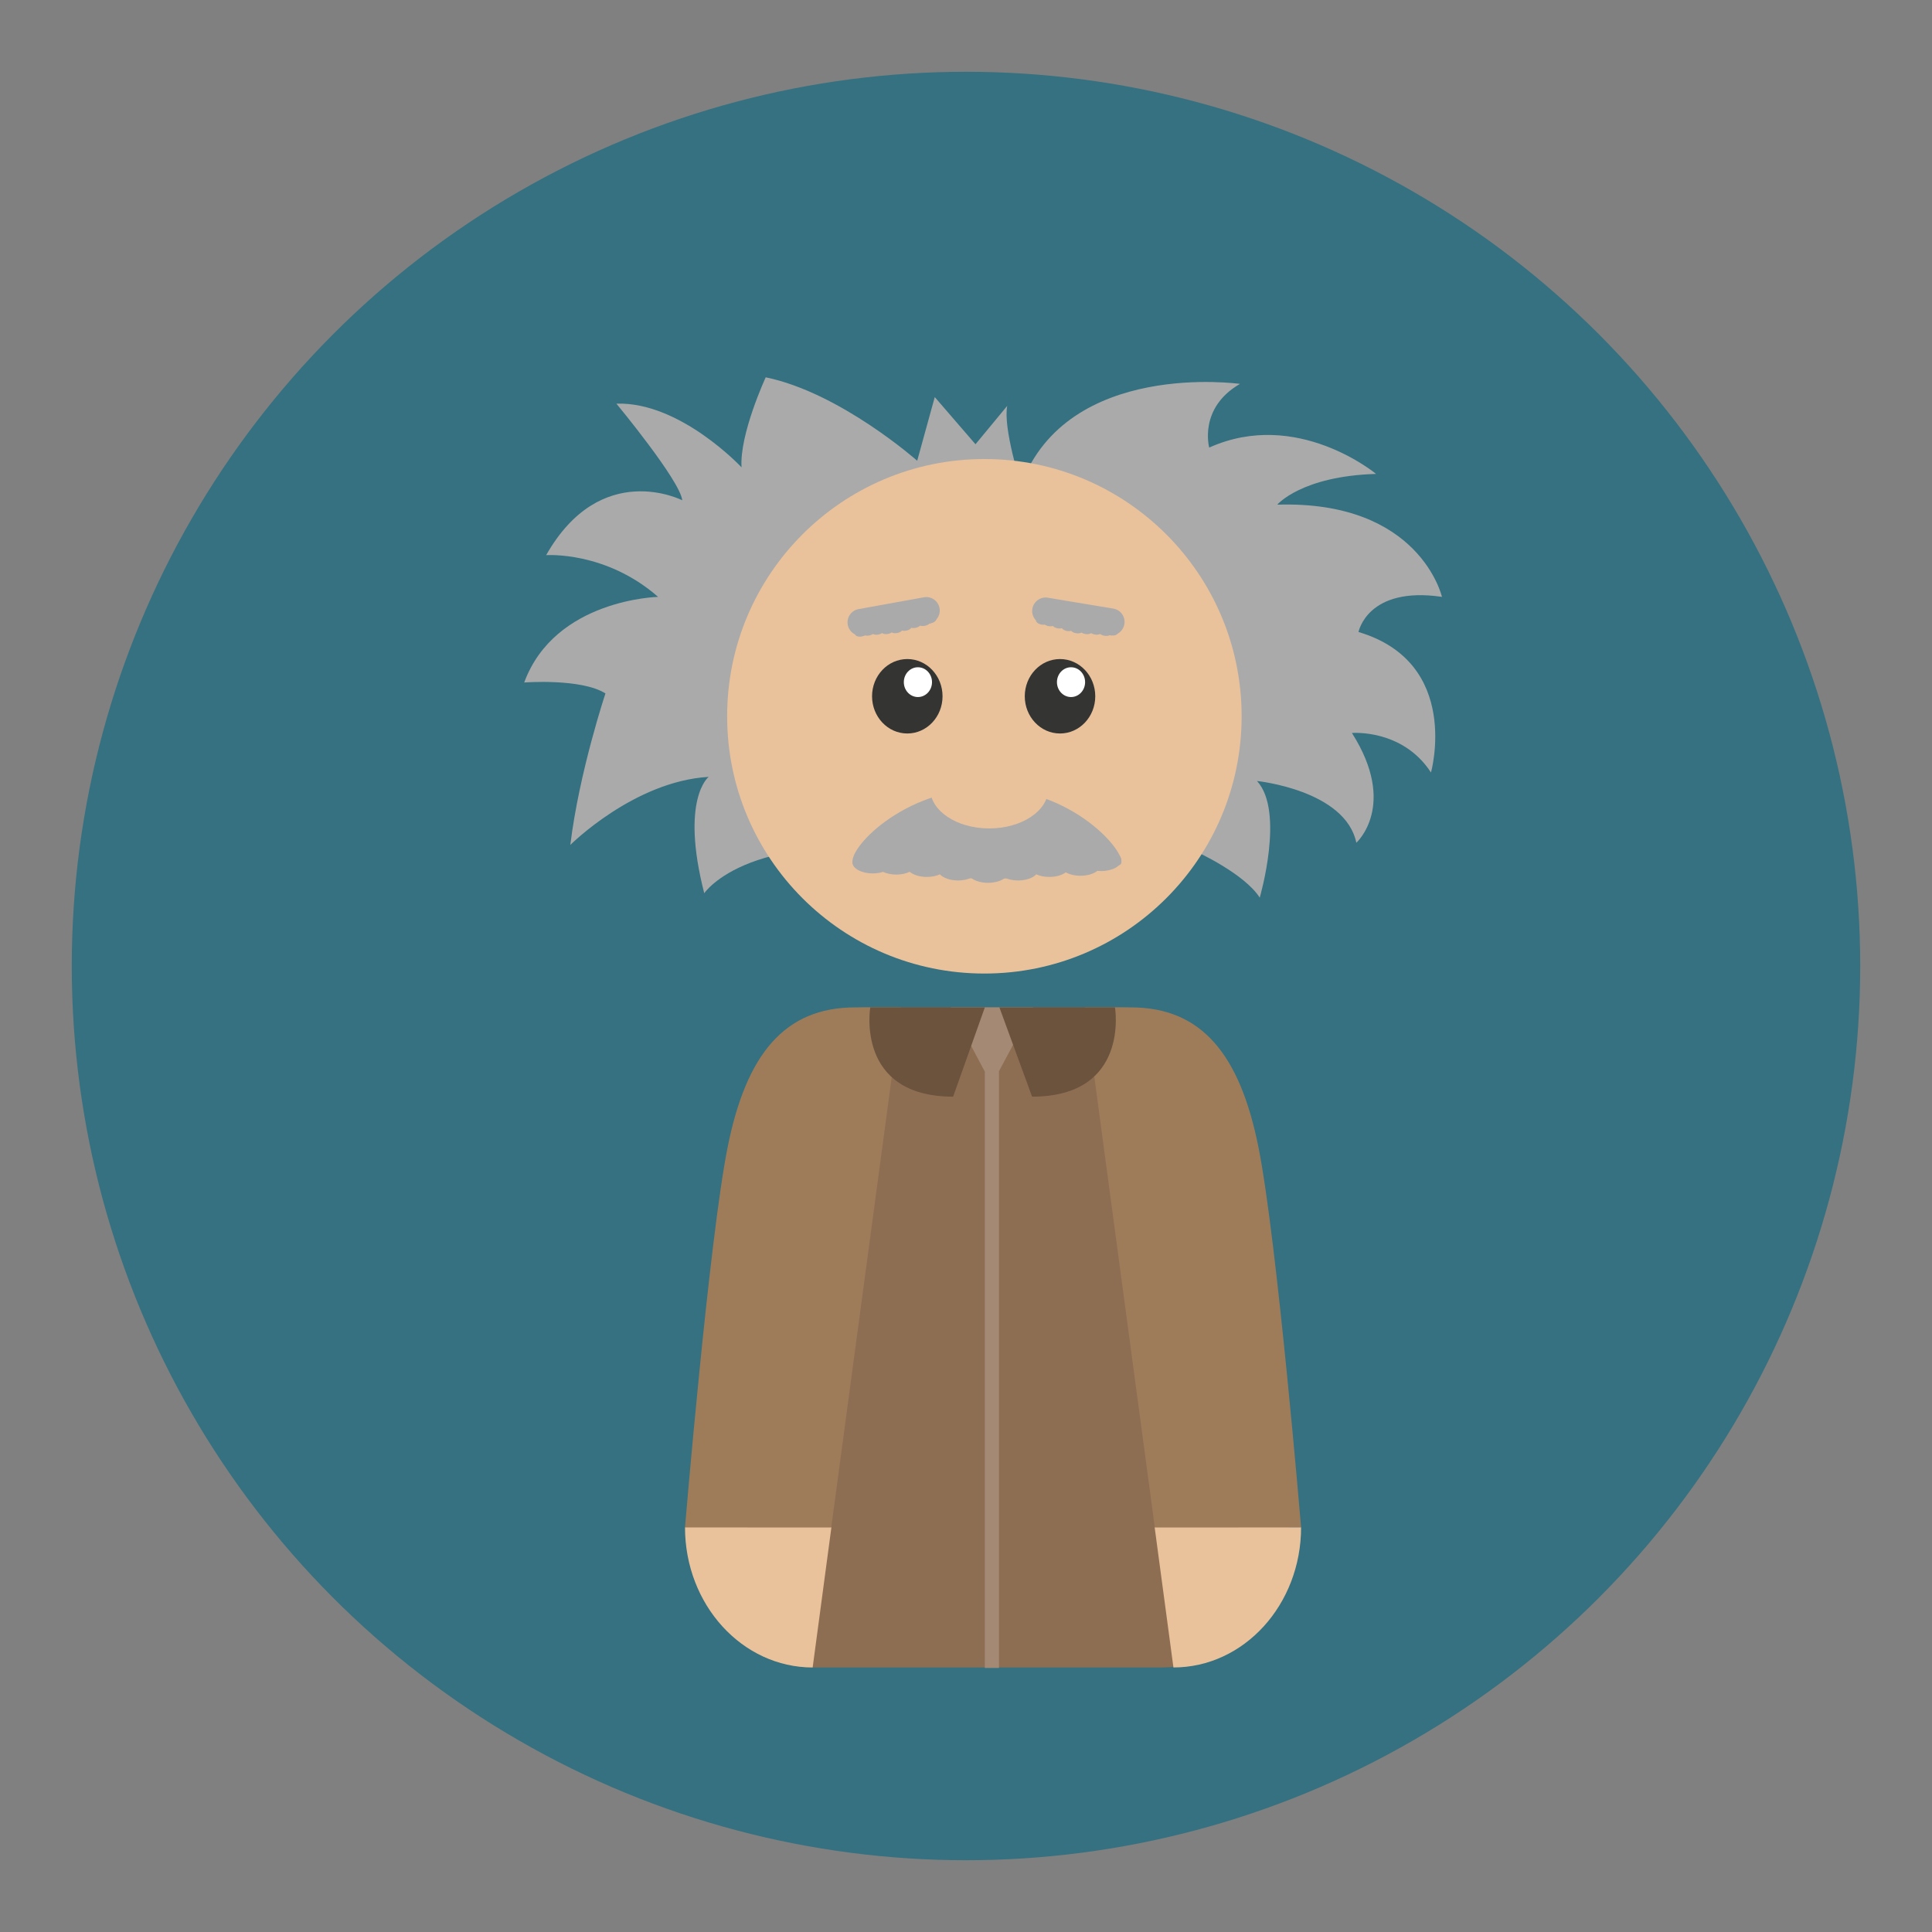
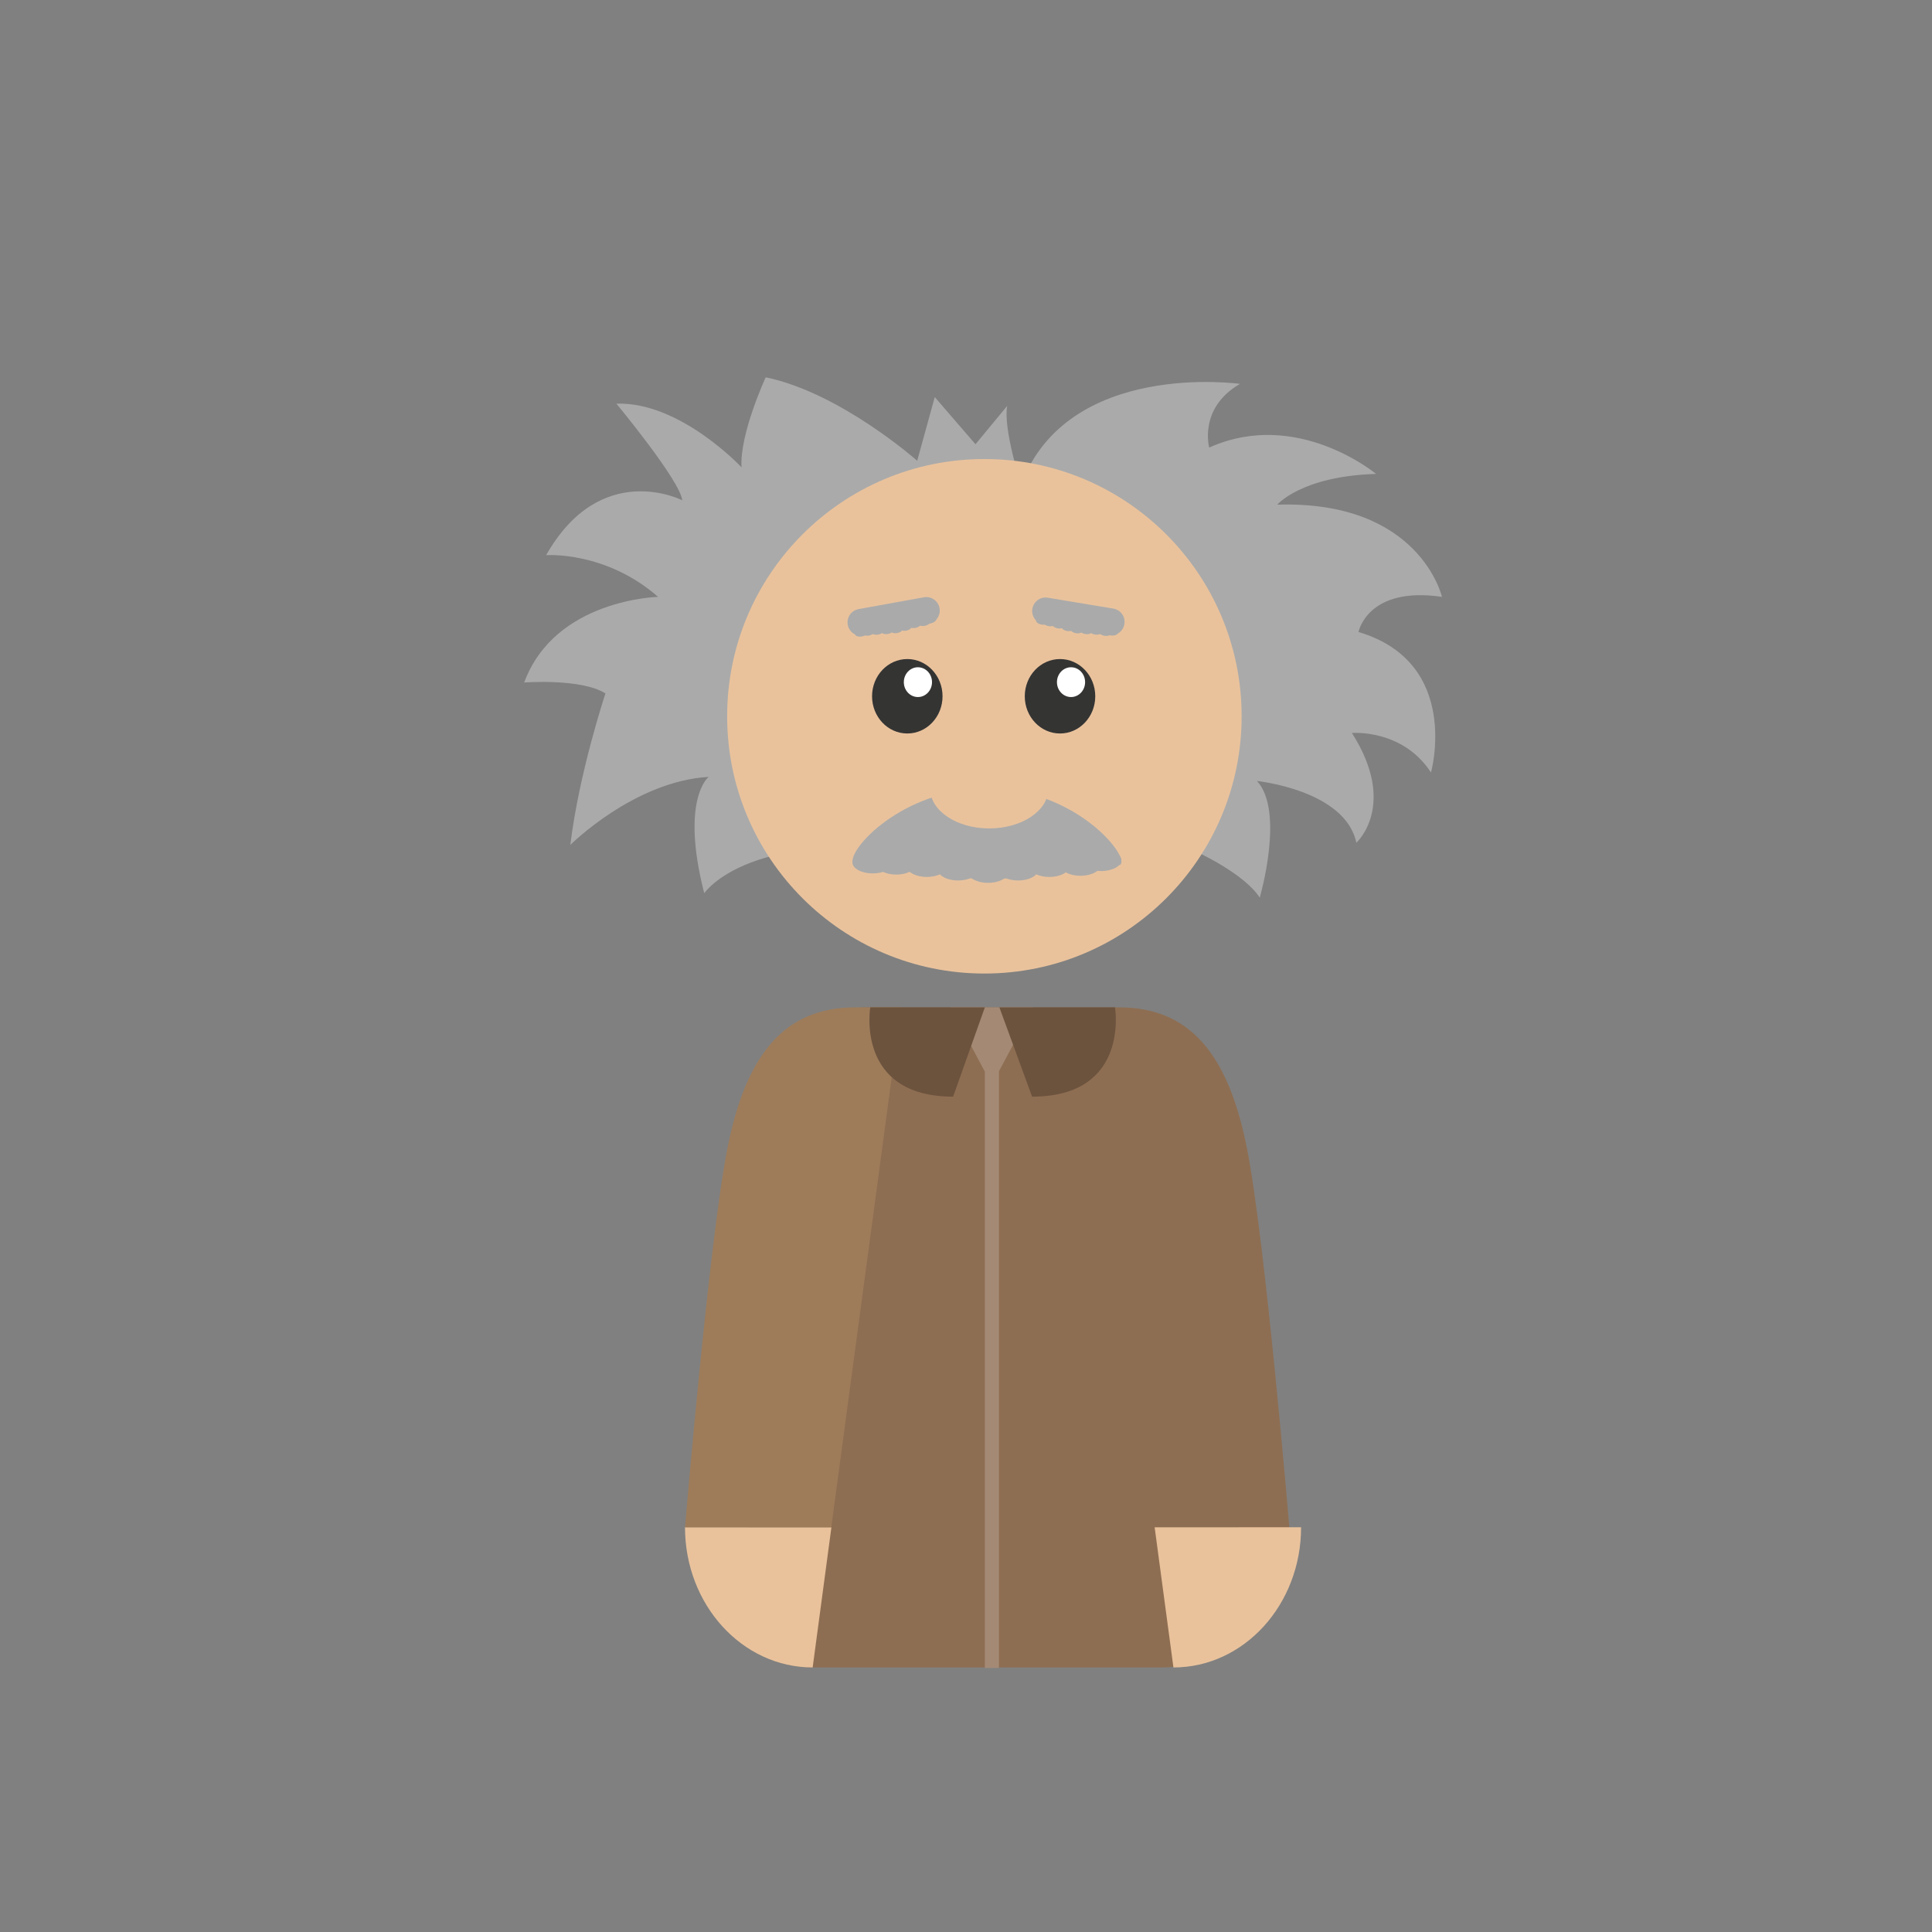
<svg xmlns="http://www.w3.org/2000/svg" version="1.1" id="Layer_1" x="0px" y="0px" width="136.833px" height="136.834px" viewBox="0 0 136.833 136.834" style="enable-background:new 0 0 136.833 136.834;" xml:space="preserve">
  <rect x="0" y="0" width="136.833" height="136.834" fill="#808080" stroke="none" />
  <style type="text/css">

	.st0{fill:#4699A1;}
	.st1{fill:#473C30;}
	.st2{fill:#AAAAAA;}
	.st3{fill-rule:evenodd;clip-rule:evenodd;fill:#D7AF8F;}
	.st4{fill:#49596B;}
	.st5{fill:#7D3719;}
	.st6{fill:#49A0AE;}
	.st7{fill:#AFAFA3;}
	.st8{fill:#E3AA24;}
	.st9{fill:#4ABC96;}
	.st10{fill:#181E1D;}
	.st11{fill:#E6BE20;}
	.st12{fill:#E79E2D;}
	.st13{fill:#E7E7D6;}
	.st14{fill:#E84849;}
	.st15{fill:#E9C29C;}
	.st16{fill:#E9E9EA;}
	.st17{fill:#807F7F;}
	.st18{fill:#809598;}
	.st19{fill:#81725B;}
	.st20{fill:#B1D4D7;}
	.st21{fill:#83CECA;}
	.st22{fill:#B58755;}
	.st23{fill:#B6B6B7;}
	.st24{fill:#1D8D45;}
	.st25{fill:#1D9E49;}
	.st26{fill:#ECE1D0;}
	.st27{fill:#ECEDEA;}
	.st28{fill:#B9B9BA;}
	.st29{fill:#EDC92C;}
	.st30{fill:#1FA85B;}
	.st31{fill:#526B70;}
	.st32{fill:#575757;}
	.st33{fill:#BB5538;}
	.st34{fill:#8C402B;}
	.st35{fill:#8C5228;}
	.st36{fill:#BC992F;}
	.st37{fill:#8D8D8D;}
	.st38{fill-rule:evenodd;clip-rule:evenodd;fill:#E8C790;}
	.st39{fill:#8E6E52;}
	.st40{fill:#202121;}
	.st41{fill:#202B2D;}
	.st42{fill-rule:evenodd;clip-rule:evenodd;fill:#E9C29C;}
	.st43{fill:#BF8A67;}
	.st44{fill:#21AC4B;}
	.st45{fill:#BFBEBE;}
	.st46{fill:#BFC1A9;}
	.st47{fill:#242D2B;}
	.st48{fill:#F37C2A;}
	.st49{fill:#27636D;}
	.st50{fill:#5B4F3F;}
	.st51{fill:#28333B;}
	.st52{fill:#F6DA66;}
	.st53{fill-rule:evenodd;clip-rule:evenodd;fill:#ECE1D0;}
	.st54{fill:#5E5F5E;}
	.st55{fill:url(#SVGID_1_);}
	.st56{fill:#C48F2C;}
	.st57{fill:#2A3633;}
	.st58{fill:#2A646E;}
	.st59{fill:#C5C3AE;}
	.st60{fill:#2B2B2A;}
	.st61{fill:#606060;}
	.st62{fill-rule:evenodd;clip-rule:evenodd;fill:#BEBEBE;}
	.st63{fill:#FFFFFF;}
	.st64{fill-rule:evenodd;clip-rule:evenodd;fill:#F2E8D3;}
	.st65{fill:#65A844;}
	.st66{fill-rule:evenodd;clip-rule:evenodd;fill:#F5DFB5;}
	.st67{fill:#CBCBC5;}
	.st68{fill:#9E7C5A;}
	.st69{fill:#9E9F9F;}
	.st70{fill:#CDCCCB;}
	.st71{fill:#CDCDCE;}
	.st72{fill:#9F77AA;}
	.st73{fill:#327477;}
	.st74{fill:#333738;}
	.st75{fill:#343433;}
	.st76{fill:#344E5D;}
	.st77{fill:#357180;}
	.st78{fill:#36454F;}
	.st79{fill:#383939;}
	.st80{fill:#6C533E;}
	.st81{fill:#6CC077;}
	.st82{fill:#6D5D49;}
	.st83{fill:#6EC2CB;}
	.st84{fill:#6F8284;}
	.st85{fill:#028CA3;}
	.st86{fill:#D1962A;}
	.st87{fill:#D1AFD2;}
	.st88{fill:#036A7B;}
	.st89{fill:#039A88;}
	.st90{fill:#D3E8E9;}
	.st91{fill:#D5CEA9;}
	.st92{fill:#3B7F89;}
	.st93{fill:#D62127;}
	.st94{fill:#3C4D5B;}
	.st95{fill:#D7AE29;}
	.st96{fill:#D7B129;}
	.st97{fill:#D7D7BF;}
	.st98{fill:#D7D7D7;}
	.st99{fill:#D7DABA;}
	.st100{fill:#70BFC8;}
	.st101{fill:#A2D4DE;}
	.st102{fill:#A480B1;}
	.st103{fill:#A48A75;}
	.st104{fill:#786451;}
	.st105{fill:#DBF0F5;}
	.st106{fill:#797979;}
	.st107{fill:#DCDCC6;}
	.st108{fill:#DCDCD2;}
	.st109{fill:#DCDDD8;}
	.st110{fill:#DDDDDC;}
	.st111{fill:#DFBA24;}
	.st112{fill:#DFDFDF;}
	.st113{fill:#435364;}
	.st114{fill:#43B665;}

</style>
  <g>
    <g>
      <g>
        <g>
          <g>
            <g>
              <g>
                <g>
-                   <circle class="st77" cx="68.416" cy="68.417" r="63.333" />
-                 </g>
+                   </g>
              </g>
            </g>
          </g>
        </g>
      </g>
      <g>
        <g>
          <g>
            <g>
              <g>
                <path class="st2" d="M37.126,48.338c2.176-5.909,9.484-6.064,9.484-6.064c-3.73-3.266-7.93-2.955-7.93-2.955         c3.887-6.842,9.641-3.887,9.641-3.887c-0.154-1.4-4.664-6.843-4.664-6.843c4.51-0.155,8.863,4.51,8.863,4.51         c-0.156-2.333,1.711-6.376,1.711-6.376c5.287,1.089,10.729,5.909,10.729,5.909l1.244-4.51l2.885,3.342l2.248-2.72         c-0.313,1.556,0.977,5.589,0.977,5.589c3.311-8.873,15.506-7.144,15.506-7.144c-2.955,1.711-2.178,4.51-2.178,4.51         c6.221-2.799,11.818,1.866,11.818,1.866c-5.287,0.155-6.998,2.177-6.998,2.177c10.109-0.311,11.664,6.531,11.664,6.531         c-5.287-0.777-5.91,2.488-5.91,2.488c7.309,2.177,5.133,9.952,5.133,9.952c-2.021-3.11-5.6-2.8-5.6-2.8         c3.266,5.132,0.313,7.775,0.313,7.775c-0.777-3.732-7.035-4.374-7.035-4.374c1.982,2.157,0.193,8.262,0.193,8.262         c-1.09-1.711-4.51-3.266-4.51-3.266l-17.416,0.442v0.024c-0.041-0.008-0.078-0.014-0.119-0.021l-0.814,0.021l0.012-0.162         c-13.221-2.249-16.496,2.649-16.496,2.649c-1.709-6.687,0.313-8.241,0.313-8.241c-5.287,0.312-9.797,4.82-9.797,4.82         c0.621-5.131,2.488-10.729,2.488-10.729C41.169,48.029,37.126,48.338,37.126,48.338z" />
              </g>
            </g>
          </g>
        </g>
      </g>
      <g>
        <g>
          <g>
            <g>
              <g>
                <g>
                  <path class="st39" d="M91.317,108.167c0,5.483-4.049,9.93-9.041,9.93h-24.67c-4.992,0-9.041-4.446-9.041-9.93          c0,0,2.07-21.511,3.768-26.892c1.693-5.375,4.047-9.928,9.041-9.928h3.053h5.324h6.264h3.25          c4.992,0,7.721,3.309,9.039,9.928C89.622,87.897,91.317,108.167,91.317,108.167z" />
                </g>
              </g>
            </g>
          </g>
        </g>
        <g>
          <g>
            <g>
              <g>
                <g>
                  <g>
                    <path class="st15" d="M81.778,108.172l1.33,9.925c4.992,0,9.041-4.446,9.041-9.93L81.778,108.172z" />
                  </g>
                </g>
              </g>
            </g>
          </g>
          <g>
            <g>
              <g>
                <g>
                  <g>
-                     <path class="st68" d="M80.097,71.348h-3.25l4.941,36.821l10.361-0.002c0,0-1.695-20.271-3.014-26.892           C87.817,74.657,85.089,71.348,80.097,71.348z" />
-                   </g>
+                     </g>
                </g>
              </g>
            </g>
          </g>
        </g>
        <g>
          <g>
            <g>
              <g>
                <g>
                  <g>
                    <path class="st15" d="M58.884,108.172l-1.328,9.925c-4.994,0-9.041-4.446-9.041-9.93L58.884,108.172z" />
                  </g>
                </g>
              </g>
            </g>
          </g>
          <g>
            <g>
              <g>
                <g>
                  <g>
                    <path class="st68" d="M60.567,71.348h3.25l-4.943,36.821l-10.359-0.002c0,0,1.695-20.271,3.014-26.892           C52.847,74.657,55.575,71.348,60.567,71.348z" />
                  </g>
                </g>
              </g>
            </g>
          </g>
        </g>
        <g>
          <g>
            <g>
              <g>
                <g>
                  <g>
                    <path class="st15" d="M87.938,50.729c0,10.066-8.156,18.222-18.219,18.222c-10.064,0-18.219-8.155-18.219-18.222           c0-10.061,8.154-18.218,18.219-18.218C79.782,32.511,87.938,40.668,87.938,50.729z" />
                  </g>
                </g>
              </g>
            </g>
          </g>
          <g>
            <g>
              <g>
                <g>
                  <g>
                    <g>
                      <ellipse class="st75" cx="64.259" cy="49.313" rx="2.496" ry="2.636" />
                    </g>
                  </g>
                </g>
              </g>
            </g>
            <g>
              <g>
                <g>
                  <g>
                    <g>
                      <ellipse class="st75" cx="75.075" cy="49.313" rx="2.496" ry="2.636" />
                    </g>
                  </g>
                </g>
              </g>
            </g>
            <g>
              <g>
                <g>
                  <g>
                    <g>
                      <ellipse class="st63" cx="75.855" cy="48.313" rx="0.997" ry="1.055" />
                    </g>
                  </g>
                </g>
              </g>
            </g>
            <g>
              <g>
                <g>
                  <g>
                    <g>
                      <ellipse class="st63" cx="65.011" cy="48.313" rx="0.998" ry="1.055" />
                    </g>
                  </g>
                </g>
              </g>
            </g>
          </g>
        </g>
        <g>
          <g>
            <g>
              <g>
                <g>
                  <g>
                    <polygon class="st103" points="70.751,118.131 69.751,118.131 69.751,75.898 67.333,71.348 73.169,71.348 70.751,75.866                     " />
                  </g>
                </g>
              </g>
            </g>
          </g>
        </g>
      </g>
      <g>
        <g>
          <g>
            <g>
              <g>
                <g>
                  <path class="st2" d="M69.948,55.838c6.053,0,9.838,4.535,9.453,5.327c-0.186,0.381-0.607-0.417-2.26-0.238          c-1.781,0.193-4.25,1.349-7.066,1.349c-2.914,0-5.525-1.121-7.398-1.313c-1.619-0.165-2.049,0.635-2.264,0.202          C59.954,60.232,63.897,55.838,69.948,55.838z" />
                </g>
              </g>
            </g>
          </g>
        </g>
        <g>
          <g>
            <g>
              <g>
                <g>
                  <path class="st2" d="M77.981,60.151c-0.502,0-0.941,0.138-1.199,0.346c-0.084-0.008-0.17-0.014-0.26-0.014          c-0.482,0-0.908,0.129-1.168,0.325c-0.262-0.147-0.631-0.241-1.041-0.241c-0.566,0-1.053,0.178-1.287,0.435          c-0.25-0.113-0.568-0.185-0.922-0.185c-0.504,0-0.945,0.141-1.203,0.352c-0.25-0.113-0.568-0.185-0.922-0.185          c-0.352,0-0.67,0.071-0.92,0.184c-0.258-0.211-0.699-0.351-1.203-0.351c-0.354,0-0.672,0.071-0.922,0.185          c-0.234-0.257-0.721-0.435-1.287-0.435c-0.367,0-0.697,0.076-0.951,0.197c-0.254-0.218-0.701-0.364-1.217-0.364          c-0.266,0-0.512,0.042-0.725,0.109c-0.254-0.118-0.58-0.192-0.941-0.192c-0.793,0-1.438,0.346-1.438,0.771          s0.645,0.771,1.438,0.771c0.268,0,0.514-0.041,0.727-0.109c0.252,0.118,0.578,0.192,0.939,0.192          c0.367,0,0.697-0.076,0.951-0.197c0.254,0.218,0.703,0.364,1.217,0.364c0.352,0,0.672-0.071,0.922-0.185          c0.234,0.257,0.719,0.435,1.287,0.435c0.352,0,0.67-0.07,0.92-0.184c0.258,0.211,0.699,0.351,1.203,0.351          c0.506,0,0.947-0.141,1.203-0.352c0.25,0.113,0.57,0.185,0.922,0.185c0.568,0,1.055-0.178,1.287-0.435          c0.25,0.113,0.57,0.185,0.922,0.185c0.484,0,0.908-0.129,1.17-0.325c0.262,0.147,0.629,0.241,1.039,0.241          c0.502,0,0.941-0.138,1.199-0.346c0.084,0.008,0.17,0.014,0.26,0.014c0.793,0,1.438-0.346,1.438-0.771          S78.774,60.151,77.981,60.151z" />
                </g>
              </g>
            </g>
          </g>
        </g>
      </g>
    </g>
    <g>
      <g>
        <g>
          <g>
            <g>
              <ellipse class="st15" cx="70.063" cy="55.87" rx="4.182" ry="2.803" />
            </g>
          </g>
        </g>
      </g>
    </g>
    <g>
      <g>
        <g>
          <g>
            <g>
              <path class="st80" d="M67.505,77.67c-6.947,0-5.869-6.322-5.869-6.322h8.115L67.505,77.67z" />
            </g>
          </g>
        </g>
      </g>
    </g>
    <g>
      <g>
        <g>
          <g>
            <g>
              <path class="st80" d="M73.097,77.67c6.947,0,5.871-6.322,5.871-6.322h-8.186L73.097,77.67z" />
            </g>
          </g>
        </g>
      </g>
    </g>
    <g>
      <g>
        <g>
          <g>
            <g>
              <g>
                <path class="st2" d="M79.634,44.202c-0.086,0.52-0.578,0.87-1.098,0.784l-4.635-0.771c-0.52-0.087-0.871-0.577-0.785-1.098         l0,0c0.088-0.52,0.578-0.871,1.098-0.784l4.635,0.771C79.368,43.19,79.72,43.682,79.634,44.202L79.634,44.202z" />
              </g>
            </g>
          </g>
        </g>
      </g>
      <g>
        <g>
          <g>
            <g>
              <g>
                <path class="st2" d="M78.757,44.533c-0.152-0.025-0.291-0.006-0.381,0.045c-0.023-0.007-0.051-0.014-0.078-0.018         c-0.146-0.024-0.281-0.006-0.369,0.039c-0.072-0.058-0.18-0.104-0.303-0.125c-0.174-0.028-0.33,0.001-0.412,0.067         c-0.07-0.047-0.164-0.085-0.27-0.103c-0.154-0.025-0.295-0.005-0.383,0.046c-0.07-0.047-0.164-0.085-0.271-0.103         c-0.105-0.018-0.205-0.013-0.287,0.009c-0.066-0.076-0.193-0.141-0.346-0.166c-0.107-0.018-0.207-0.013-0.289,0.01         c-0.057-0.09-0.195-0.168-0.367-0.197c-0.111-0.019-0.217-0.011-0.299,0.012c-0.066-0.078-0.193-0.145-0.35-0.171         c-0.082-0.014-0.158-0.013-0.225-0.004c-0.072-0.048-0.166-0.087-0.275-0.105c-0.24-0.04-0.453,0.032-0.475,0.162         c-0.021,0.129,0.156,0.266,0.396,0.306c0.08,0.014,0.158,0.014,0.225,0.004c0.07,0.048,0.166,0.087,0.275,0.105         c0.111,0.018,0.215,0.011,0.299-0.013c0.064,0.079,0.193,0.146,0.35,0.172c0.105,0.018,0.207,0.013,0.289-0.01         c0.057,0.09,0.195,0.168,0.367,0.196c0.107,0.018,0.205,0.013,0.289-0.01c0.066,0.078,0.193,0.142,0.346,0.167         s0.293,0.005,0.383-0.045c0.068,0.047,0.162,0.084,0.27,0.102c0.172,0.029,0.328-0.001,0.412-0.066         c0.068,0.048,0.162,0.084,0.27,0.103c0.146,0.024,0.281,0.007,0.369-0.04c0.072,0.059,0.18,0.105,0.305,0.125         c0.15,0.026,0.291,0.006,0.379-0.043c0.025,0.006,0.051,0.013,0.078,0.017c0.24,0.04,0.453-0.032,0.475-0.161         C79.175,44.709,78.997,44.573,78.757,44.533z" />
              </g>
            </g>
          </g>
        </g>
      </g>
    </g>
    <g>
      <g>
        <g>
          <g>
            <g>
              <g>
                <path class="st2" d="M66.542,43.071c0.094,0.52-0.25,1.015-0.77,1.109l-4.623,0.836c-0.518,0.094-1.014-0.25-1.107-0.769l0,0         c-0.094-0.518,0.25-1.015,0.77-1.108l4.623-0.836C65.952,42.209,66.448,42.553,66.542,43.071L66.542,43.071z" />
              </g>
            </g>
          </g>
        </g>
      </g>
      <g>
        <g>
          <g>
            <g>
              <g>
                <path class="st2" d="M65.827,43.679c-0.15,0.027-0.275,0.093-0.342,0.17c-0.025,0.002-0.053,0.006-0.08,0.011         c-0.145,0.026-0.268,0.089-0.334,0.162c-0.088-0.031-0.205-0.039-0.328-0.017c-0.172,0.031-0.309,0.111-0.365,0.202         c-0.082-0.021-0.184-0.024-0.287-0.006c-0.154,0.028-0.279,0.095-0.346,0.172c-0.082-0.021-0.182-0.024-0.289-0.005         c-0.105,0.02-0.199,0.058-0.268,0.105c-0.09-0.05-0.23-0.066-0.383-0.04c-0.105,0.02-0.199,0.059-0.268,0.106         c-0.086-0.064-0.242-0.093-0.412-0.062c-0.111,0.02-0.207,0.062-0.277,0.111c-0.09-0.051-0.232-0.071-0.387-0.043         c-0.082,0.015-0.152,0.04-0.215,0.072c-0.082-0.021-0.186-0.026-0.293-0.007c-0.24,0.043-0.416,0.183-0.393,0.313         c0.023,0.128,0.236,0.198,0.477,0.154c0.08-0.015,0.152-0.04,0.213-0.072c0.082,0.021,0.186,0.026,0.295,0.007         c0.109-0.021,0.205-0.062,0.275-0.112c0.09,0.052,0.232,0.072,0.389,0.043c0.105-0.019,0.199-0.058,0.268-0.105         c0.084,0.065,0.242,0.092,0.412,0.062c0.107-0.02,0.199-0.059,0.27-0.106c0.088,0.05,0.23,0.067,0.381,0.04         c0.154-0.027,0.279-0.095,0.344-0.172c0.084,0.021,0.184,0.024,0.289,0.006c0.172-0.031,0.311-0.111,0.367-0.202         c0.08,0.021,0.182,0.024,0.287,0.006c0.146-0.026,0.268-0.09,0.336-0.162c0.088,0.03,0.203,0.038,0.326,0.016         c0.152-0.027,0.277-0.093,0.344-0.17c0.025-0.002,0.053-0.006,0.08-0.011c0.24-0.043,0.414-0.183,0.391-0.311         C66.282,43.705,66.067,43.635,65.827,43.679z" />
              </g>
            </g>
          </g>
        </g>
      </g>
    </g>
  </g>
</svg>